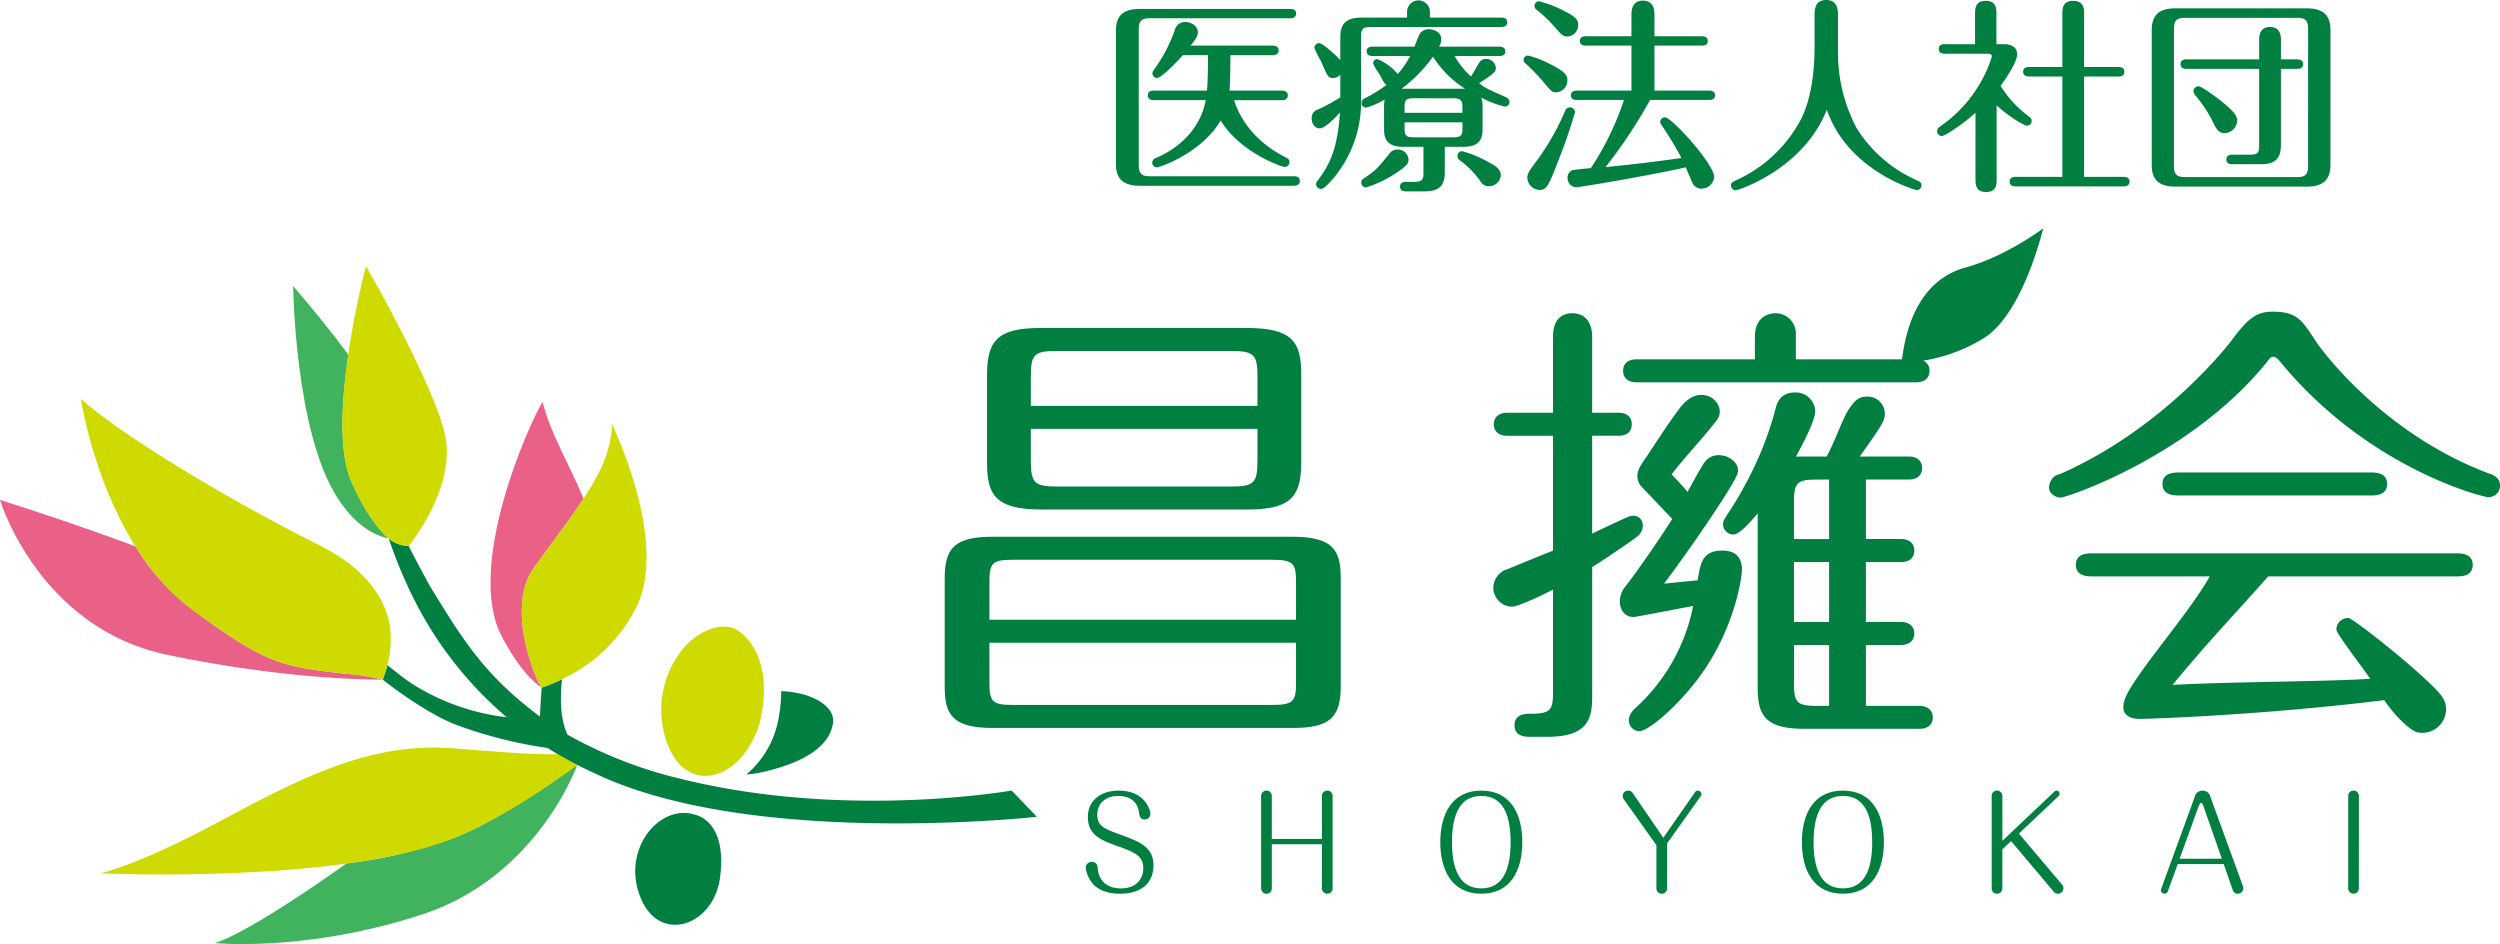
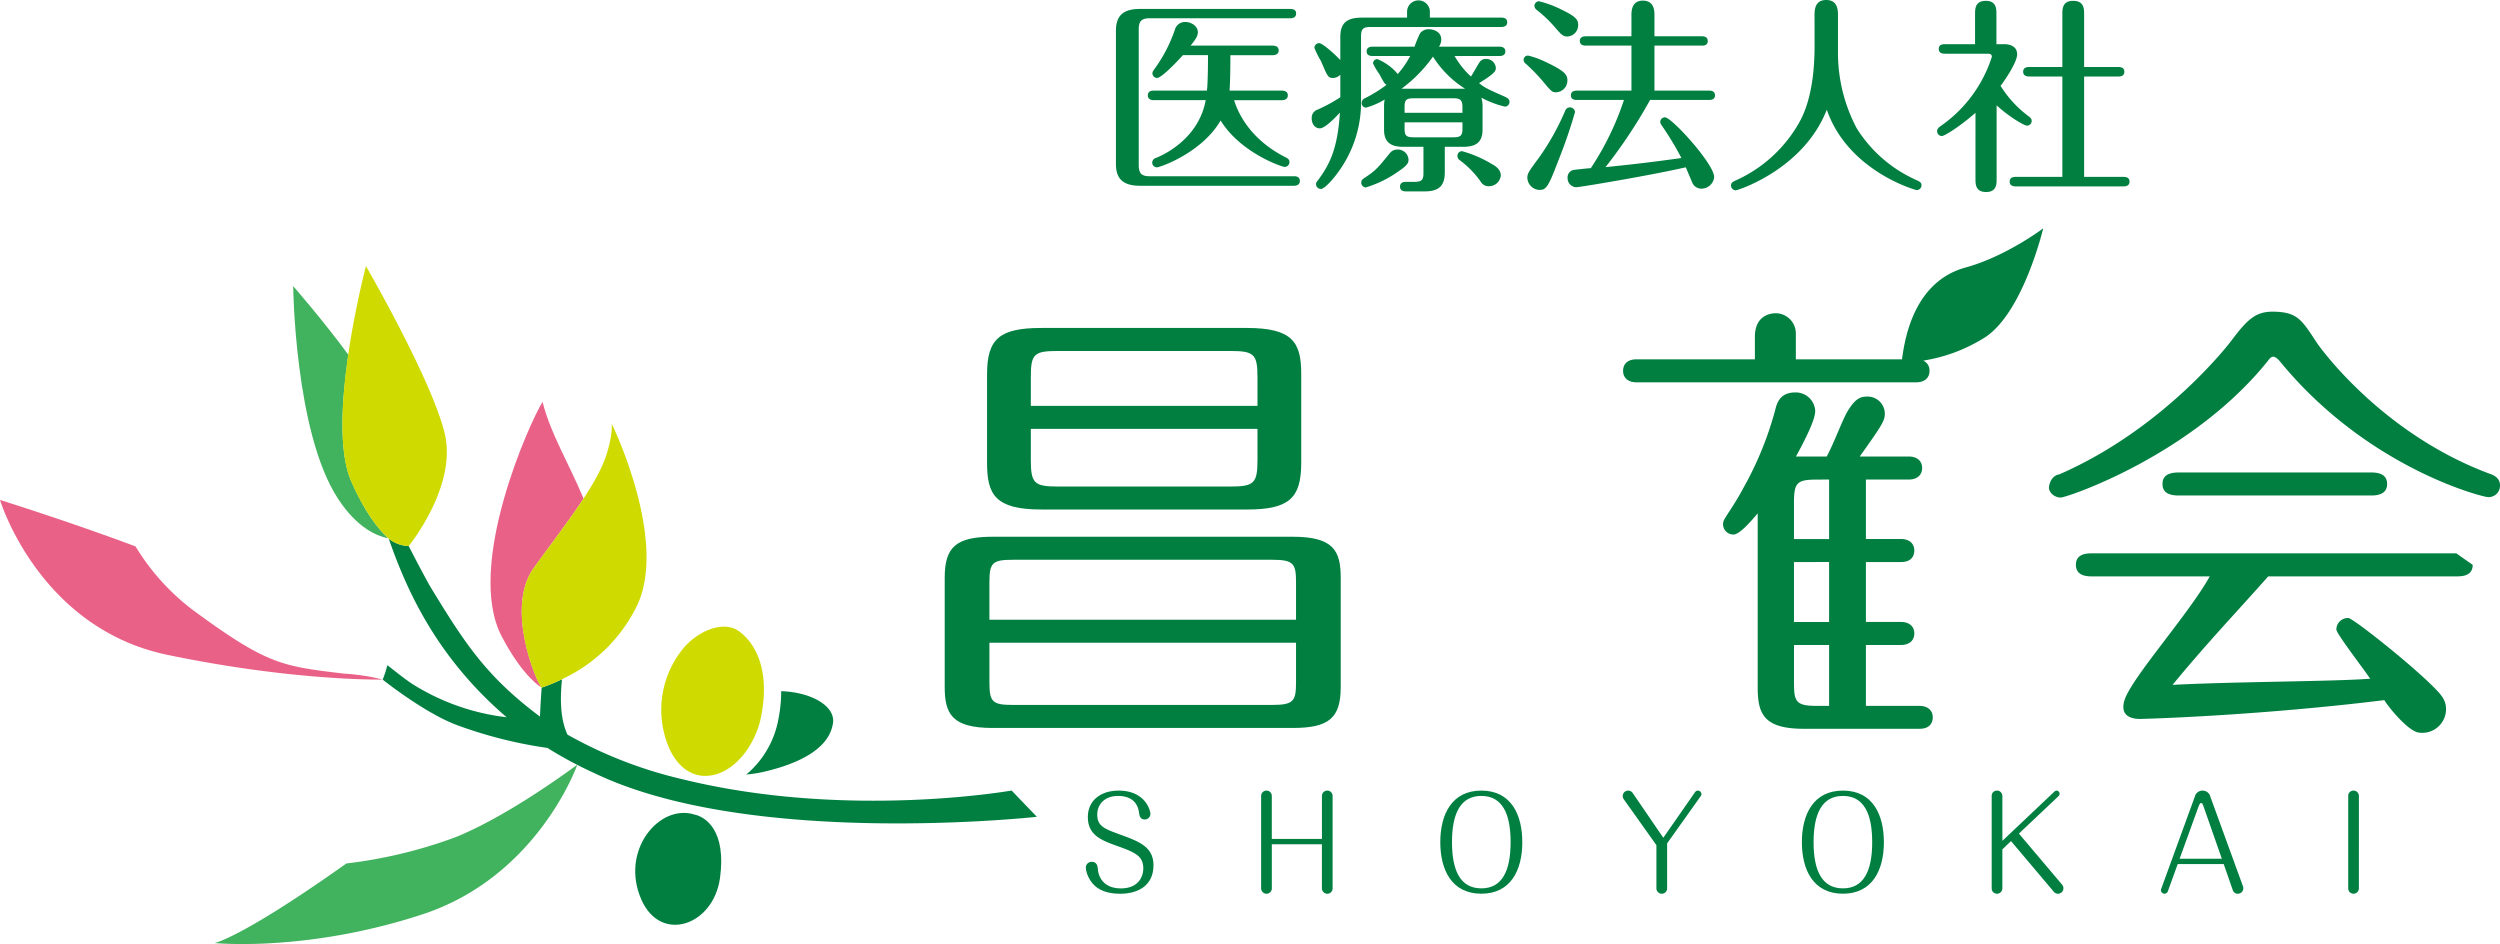
<svg xmlns="http://www.w3.org/2000/svg" viewBox="0 0 455.646 172.065">
  <g id="レイヤー_2" data-name="レイヤー 2">
    <g id="レイヤー_1-2" data-name="レイヤー 1">
      <path d="M63.128,157.375c-19.244,13.665-24.029,14.5-24.029,14.5s16.788,1.708,37.927-5.24c20.173-6.631,27.578-25.561,28.2-27.266-4,2.941-13.821,9.832-22.219,13.225A86.28,86.28,0,0,1,63.128,157.375Z" fill="#41b25d" />
      <path d="M98.718,125.325c-.951-1.036-6.672-14.52-1.438-21.8,3.066-4.266,6.441-8.626,9.081-12.65-2.788-6.681-5.978-11.709-7.473-17.629-2.293,3.605-14.139,29.873-7.481,42.678C95.338,123.48,98.718,125.325,98.718,125.325Z" fill="#ea6188" />
      <path d="M35.09,111.137A41.7,41.7,0,0,1,24.7,99.586C12.322,94.96,0,91.12,0,91.12s7.044,23.352,30.523,28.235c21.287,4.427,36.6,4.538,39.225,4.5a36.965,36.965,0,0,0-7.005-1.077C51.35,121.42,48.689,121.149,35.09,111.137Z" fill="#ea6188" />
      <path d="M64,87.672c-2.312-5.326-1.724-14.742-.515-23.017-4.771-6.482-10.051-12.507-10.051-12.507s.279,26.629,8.134,38.688c3.512,5.391,7.088,6.857,9.2,7.278C68.887,96.377,66.413,93.229,64,87.672Z" fill="#41b25d" />
-       <path d="M82.8,136.4c-15.414-1.292-28.389,5.593-43.22,13.538s-21.294,9.233-21.294,9.233S61.8,161.217,83,152.65c8.5-3.433,18.321-10.371,22.234-13.253-1.234-.643-2.517-1.327-3.564-1.933C97.233,137.575,88.821,136.9,82.8,136.4Z" fill="#cfdb00" />
      <path d="M184.376,144.082s-29.966,5.313-59.931-2.044a79.4,79.4,0,0,1-21.02-8.144c-.927-2.014-1.522-5.025-.993-10.1a29.8,29.8,0,0,1-3.714,1.53s-.262,3.794-.3,5.286c-9.812-7.349-13.693-13.366-19.8-23.366-.9-1.469-3.557-6.607-4.127-7.713A6.274,6.274,0,0,1,70.85,98.17c3.262,9.414,8.726,21.618,21.489,32.554a41.118,41.118,0,0,1-17.147-6.041c-1.307-.827-3.194-2.374-4.594-3.449a18.931,18.931,0,0,1-.852,2.627c.19.152,7.842,6.247,13.746,8.368a80.311,80.311,0,0,0,16.286,4.089,73.4,73.4,0,0,0,8.629,4.627c28.573,13.689,80.569,7.923,80.569,7.923Z" fill="#007f41" />
      <path d="M111.484,77.207s.268,1.9-1,5.793c-1.84,5.671-7.975,13.241-13.209,20.523s.452,20.776,1.44,21.8a30.5,30.5,0,0,0,4.26-1.8,28.49,28.49,0,0,0,13.242-13.379C121.7,98.061,111.484,77.207,111.484,77.207Z" fill="#cfdb00" />
      <path d="M81.029,78.9C78.568,68.976,66.7,48.5,66.7,48.5s-7.462,28.24-2.717,39.171c2.413,5.557,4.907,8.7,6.793,10.441a6.2,6.2,0,0,0,3.716,1.417C76.392,97.1,83.16,87.5,81.029,78.9Z" fill="#cfdb00" />
-       <path d="M58.343,99.448C38.888,89.683,21.111,78.431,14.738,72.7c0,0,3.893,26.345,20.328,38.446,13.6,10.012,16.283,10.277,27.676,11.639,5.8.587,7.005,1.078,7.005,1.078s2.924-6.46.554-12.641C68.739,107.146,65.184,102.882,58.343,99.448Z" fill="#cfdb00" />
      <path d="M126.627,148.473c1.957.428,5.787,2.891,4.6,11.552s-10.8,12-14.343,3.916C112.959,154.98,120.214,146.393,126.627,148.473Z" fill="#007f41" />
      <path d="M133.93,114.6c-3.107-1.3-7.013.912-9.1,3.222a17.632,17.632,0,0,0-3.149,17.835c1.4,3.715,3.968,5.757,6.818,5.757,5.085,0,9.192-5.514,10.226-10.845C140.841,119.674,135.737,115.505,133.93,114.6Z" fill="#cfdb00" />
      <path d="M142.375,125.976a25.3,25.3,0,0,1-.487,5,17.177,17.177,0,0,1-5.872,10.189,22.6,22.6,0,0,0,3.318-.528c11.3-2.66,12.175-7.283,12.468-8.711C152.394,128.664,147.777,126.135,142.375,125.976Z" fill="#007f41" />
      <path d="M207.545,30.12c0,1.55.6,2,1.965,2h26.341c.378,0,1.058.079,1.058.87,0,.758-.718.869-1.058.869H207.734c-3.665,0-4.345-1.927-4.345-4V5.632c0-2.608,1.132-4,4.345-4h27.437c.377,0,1.058.074,1.058.83,0,.794-.718.869-1.058.869H209.51c-1.549,0-1.965.641-1.965,2Zm2.722-11.865c-.379,0-1.06-.114-1.06-.869,0-.794.681-.869,1.06-.869h9.712c.189-1.738.189-5.671.189-6.462h-4.574c-1.247,1.4-3.929,4.157-4.723,4.157a.866.866,0,0,1-.832-.833c0-.3.114-.453.529-1.019a26.7,26.7,0,0,0,3.59-7.031,1.912,1.912,0,0,1,1.89-1.322c1.021,0,2.267.72,2.267,1.852,0,.681-.34,1.247-1.323,2.458h15c.38,0,1.058.111,1.058.869s-.717.869-1.058.869h-7.747c0,2.718-.037,4.8-.15,6.462h9.561c.377,0,1.058.114,1.058.869s-.681.869-1.058.869h-8.731c.643,2.116,2.759,7.067,9.411,10.43.3.15.68.338.68.869a.877.877,0,0,1-.869.869c-.529,0-8.087-2.607-11.678-8.463-3.362,5.817-10.958,8.538-11.639,8.538a.862.862,0,0,1-.831-.83.944.944,0,0,1,.755-.908c2.306-.944,7.824-4.043,8.994-10.505Z" fill="#007f41" />
      <path d="M256.45,3.213V2.23a2.08,2.08,0,1,1,4.157,0v.983h13.039c.377,0,1.058.075,1.058.869,0,.719-.681.833-1.058.833H249.8c-1.437,0-1.739.414-1.739,1.774V18.066a21.535,21.535,0,0,1-3.893,12.924c-.944,1.4-2.721,3.44-3.4,3.44a.864.864,0,0,1-.907-.869c0-.3.151-.456.417-.794,1.927-2.647,3.514-5.443,3.929-12.246-.87.947-2.722,2.874-3.666,2.874-.755,0-1.474-.644-1.474-1.852a1.58,1.58,0,0,1,1.134-1.589,28.189,28.189,0,0,0,4.082-2.229V13.607a1.822,1.822,0,0,1-1.323.605c-.907,0-1.021-.3-2.192-3.063a17.725,17.725,0,0,1-1.21-2.419.876.876,0,0,1,.869-.869c.568,0,2.8,1.927,3.856,3.1V6.768c0-2.686,1.284-3.555,3.968-3.555Zm.265,25.849c0,.681-.227,1.1-2.078,2.344a20.573,20.573,0,0,1-5.706,2.757.871.871,0,0,1-.832-.869c0-.491.3-.68.641-.9,2.041-1.36,2.306-1.7,4.649-4.573a1.7,1.7,0,0,1,1.285-.567A1.957,1.957,0,0,1,256.715,29.062Zm13.492-5.442c0,2.344-1.247,3.138-3.516,3.138h-3.363v4.609c0,2.3-.869,3.516-3.665,3.516H256.3c-.3,0-1.133,0-1.133-.869s.83-.869,1.133-.869h1.512c1.4,0,1.624-.453,1.624-1.625V26.758H255.77c-2.57,0-3.514-1.058-3.514-3.138V19.313a5.781,5.781,0,0,1,.114-1.172,13.64,13.64,0,0,1-3.4,1.475.807.807,0,0,1-.794-.833.962.962,0,0,1,.643-.905,24.729,24.729,0,0,0,3.891-2.419c-.377-.189-.452-.378-1.321-1.966a11.578,11.578,0,0,1-1.135-1.927.769.769,0,0,1,.757-.795,9.323,9.323,0,0,1,3.74,2.722,16.645,16.645,0,0,0,2.268-3.288H250.14c-.379,0-1.06-.075-1.06-.83,0-.794.72-.869,1.06-.869h7.671a22.2,22.2,0,0,1,1.02-2.458,1.948,1.948,0,0,1,1.625-.719c.568,0,2.229.3,2.229,1.891a2.477,2.477,0,0,1-.415,1.286h11.036c.377,0,1.058.111,1.058.869s-.718.83-1.058.83h-8.2a15.611,15.611,0,0,0,2.985,3.74c.3-.413,1.361-2.34,1.626-2.682a1.358,1.358,0,0,1,1.133-.527,1.772,1.772,0,0,1,1.777,1.585c0,.566,0,.944-3.061,2.835,1.172.9,1.512,1.058,4.762,2.494.3.149.793.377.793.944a.848.848,0,0,1-.869.833,17.777,17.777,0,0,1-4.271-1.628,5.028,5.028,0,0,1,.228,1.514Zm-9.034-13.3a25.862,25.862,0,0,1-5.743,5.856h11.6A18.587,18.587,0,0,1,261.173,10.319Zm5.368,10.241V19.541c0-1.286-.379-1.628-1.626-1.628h-7.293c-1.4,0-1.626.378-1.626,1.628V20.56ZM256,22.3v1.1c0,1.208.19,1.625,1.626,1.625h7.293c1.4,0,1.626-.417,1.626-1.625V22.3Zm15.835,7.559c.566.3,1.7.944,1.7,2.116a2.159,2.159,0,0,1-2.193,1.966,1.647,1.647,0,0,1-1.473-.834,16.932,16.932,0,0,0-3.893-3.968.9.9,0,0,1-.34-.755.815.815,0,0,1,.832-.83A21.293,21.293,0,0,1,271.831,29.857Z" fill="#007f41" />
      <path d="M283.626,16.82c-.719,0-.869-.114-2.457-2.041a34.509,34.509,0,0,0-3.137-3.213.839.839,0,0,1-.34-.642.782.782,0,0,1,.832-.794,16.222,16.222,0,0,1,3.364,1.247c3.174,1.51,3.778,2.23,3.778,3.174A2.14,2.14,0,0,1,283.626,16.82Zm3.439,3.59a91.574,91.574,0,0,1-3.024,8.805c-1.852,4.874-2.23,5.4-3.476,5.4a2.3,2.3,0,0,1-2.193-2.194c0-.83.266-1.172,2.079-3.626a45.214,45.214,0,0,0,4.837-8.656.905.905,0,0,1,.832-.566A.943.943,0,0,1,287.065,20.41ZM285.628,6.654c-.792,0-1.133-.417-2.342-1.817a22.8,22.8,0,0,0-3.25-3.06,1.007,1.007,0,0,1-.378-.68.872.872,0,0,1,.83-.869,18.943,18.943,0,0,1,4.234,1.588c2.343,1.133,2.91,1.739,2.91,2.644A2.067,2.067,0,0,1,285.628,6.654Zm1.738,11.562c-.377,0-1.057-.075-1.057-.83,0-.794.717-.869,1.057-.869h9.978v-8.2h-8.352c-.377,0-1.058-.114-1.058-.833,0-.795.718-.869,1.058-.869h8.352V2.76c0-.641,0-2.646,2.078-2.646,2.116,0,2.116,1.966,2.116,2.646V6.615h8.654c.3,0,1.06.039,1.06.869,0,.794-.72.833-1.06.833h-8.654v8.2h9.977c.3,0,1.058.036,1.058.869,0,.794-.755.83-1.058.83h-10.77a91.811,91.811,0,0,1-8.125,12.246c5.555-.569,8.729-.947,13.832-1.663a57.083,57.083,0,0,0-3.477-5.781c-.34-.492-.379-.606-.379-.8a.849.849,0,0,1,.871-.833c1.207,0,8.955,8.5,8.955,10.885a2.338,2.338,0,0,1-2.342,2.116,1.8,1.8,0,0,1-1.664-1.133c-.189-.455-.983-2.343-1.172-2.76-6.046,1.4-19.235,3.63-19.99,3.63a1.643,1.643,0,0,1-1.549-1.7,1.371,1.371,0,0,1,1.02-1.435c.49-.075,2.116-.264,3.211-.339a51.749,51.749,0,0,0,6.047-12.435Z" fill="#007f41" />
      <path d="M330.716,2.686c0-1.172.228-2.686,2.118-2.686,1.7,0,2.153,1.172,2.153,2.686v7.1a29.449,29.449,0,0,0,3.4,13.568A24.614,24.614,0,0,0,349.237,32.8c.566.267.979.416.979.983a.9.9,0,0,1-.869.869c-.224,0-12.545-3.477-16.4-14.662-4.232,10.883-16.25,14.7-16.59,14.7a.905.905,0,0,1-.869-.869c0-.567.379-.72,1.058-1.022A25.035,25.035,0,0,0,328,22.184c.642-1.207,2.72-5.062,2.72-13.756Z" fill="#007f41" />
      <path d="M365.262,8.05c1.172,0,2.38.456,2.38,1.852s-2.077,4.5-3.021,5.746a20.08,20.08,0,0,0,5.026,5.478c.377.264.641.492.641.909a.849.849,0,0,1-.83.869c-.531,0-3.252-1.589-5.557-3.7V32.614c0,.947,0,2.383-1.927,2.383s-1.927-1.475-1.927-2.383V20.56c-2.8,2.458-5.631,4.232-6.123,4.232a.878.878,0,0,1-.869-.869c0-.492.342-.717.644-.944a24.408,24.408,0,0,0,9.333-12.624c0-.567-.452-.567-.869-.567h-7.52c-.491,0-1.285,0-1.285-.869s.794-.869,1.285-.869h5.329V2.572c0-.944,0-2.419,1.963-2.419,1.93,0,1.93,1.475,1.93,2.419V8.05ZM375.88,2.611c0-.948,0-2.458,1.967-2.458,2,0,2,1.475,2,2.458v9.6h6.162c.338,0,1.172,0,1.172.869s-.834.869-1.172.869h-6.162V32.236h7.067c.377,0,1.211,0,1.211.869s-.87.87-1.211.87H367.492c-.378,0-1.208,0-1.208-.87s.83-.869,1.208-.869h8.388V13.945h-5.931c-.341,0-1.21,0-1.21-.869s.833-.869,1.21-.869h5.931Z" fill="#007f41" />
-       <path d="M424.748,30.007c0,2.76-1.322,4.007-4.346,4.007H396.483c-3.63,0-4.31-1.892-4.31-4.007V5.518c0-2.569,1.133-4,4.31-4H420.4c3.743,0,4.346,2,4.346,4ZM420.669,5.218c0-1.4-.456-1.966-1.966-1.966H398.221c-1.211,0-2,.264-2,1.966V30.309c0,1.325.416,1.966,2,1.966H418.7c1.36,0,1.966-.416,1.966-1.966ZM411.75,7.37c0-.641,0-2.455,1.962-2.455,2.006,0,2.006,1.774,2.006,2.455v3.441H418.7c.377,0,1.058.113,1.058.869,0,.794-.681.869-1.058.869h-2.985V26.416c0,2.308-.869,3.516-3.666,3.516h-5.14c-.3,0-1.136,0-1.136-.87s.834-.869,1.136-.869h3.213c1.358,0,1.625-.377,1.625-1.624V12.549H398.485c-.342,0-1.058-.075-1.058-.869s.755-.869,1.058-.869H411.75Zm-6.273,16.894c-1.25,0-1.589-.869-2.419-2.571a24.719,24.719,0,0,0-2.874-4.232,1.389,1.389,0,0,1-.414-.83.944.944,0,0,1,.905-.908c.606,0,3.1,1.888,3.855,2.457,3.212,2.53,3.212,3.21,3.212,3.89A2.367,2.367,0,0,1,405.477,24.264Z" fill="#007f41" />
      <path d="M209.672,148.356a1.022,1.022,0,0,1-1.02,1c-.88,0-.973-.695-1.066-1.321-.115-.834-.625-2.966-3.823-2.966-2.5,0-3.777,1.6-3.777,3.383,0,2.132,1.251,2.6,4.449,3.754,3.267,1.205,5.793,2.2,5.793,5.492,0,3.592-2.665,5.191-6.048,5.191-3.406,0-5-1.367-5.793-3.036a4.511,4.511,0,0,1-.487-1.738,1.057,1.057,0,0,1,1.066-1.042c1.02,0,1.089.9,1.136,1.39.069,1.02.787,3.453,4.194,3.453,3.383,0,4.078-2.387,4.078-3.615,0-2.225-1.344-2.9-4.657-4.079-2.92-1.042-5.446-1.969-5.446-5.306,0-2.99,2.317-4.82,5.608-4.82C208.675,144.092,209.672,147.637,209.672,148.356Z" fill="#007f41" />
      <path d="M240.932,152.9v-7.809a.983.983,0,0,1,.973-1,.969.969,0,0,1,.973,1v16.8a.964.964,0,0,1-.95,1,.988.988,0,0,1-1-1v-8.017H231.8v8.017a.965.965,0,0,1-.95,1,.988.988,0,0,1-1-1v-16.8a.983.983,0,0,1,.973-1,.97.97,0,0,1,.974,1V152.9Z" fill="#007f41" />
      <path d="M277.452,153.5c0,5.214-2.2,9.385-7.462,9.385-5.445,0-7.485-4.4-7.485-9.385,0-5.121,2.132-9.408,7.485-9.408C275.482,144.092,277.452,148.587,277.452,153.5Zm-12.815,0c0,5.028,1.437,8.412,5.353,8.412,3.777,0,5.33-3.175,5.33-8.412,0-5.075-1.437-8.435-5.33-8.435C266.19,145.065,264.637,148.263,264.637,153.5Z" fill="#007f41" />
      <path d="M295.943,145.668a1.018,1.018,0,0,1-.185-.58.992.992,0,0,1,1.831-.533l5.561,8.134,5.793-8.319a.629.629,0,0,1,.51-.278.648.648,0,0,1,.649.649.563.563,0,0,1-.139.37l-6.118,8.6v8.179a.964.964,0,0,1-.95,1,.988.988,0,0,1-1-1v-7.855Z" fill="#007f41" />
      <path d="M343.355,153.5c0,5.214-2.2,9.385-7.462,9.385-5.446,0-7.485-4.4-7.485-9.385,0-5.121,2.132-9.408,7.485-9.408C341.385,144.092,343.355,148.587,343.355,153.5Zm-12.815,0c0,5.028,1.437,8.412,5.353,8.412,3.777,0,5.33-3.175,5.33-8.412,0-5.075-1.437-8.435-5.33-8.435C332.093,145.065,330.54,148.263,330.54,153.5Z" fill="#007f41" />
      <path d="M375.819,161.216a.968.968,0,0,1,.255.672.989.989,0,0,1-1,1,.946.946,0,0,1-.742-.348l-7.809-9.246-1.576,1.507v7.09a.983.983,0,0,1-.973,1,.969.969,0,0,1-.973-1v-16.8a.951.951,0,0,1,.95-1,.988.988,0,0,1,1,1v8.157l9.524-9.014a.65.65,0,0,1,.348-.139.569.569,0,0,1,.556.579.608.608,0,0,1-.209.44l-7.206,6.813Z" fill="#007f41" />
      <path d="M395.1,162.468a.647.647,0,0,1-1.251-.232.838.838,0,0,1,.046-.232l6.118-16.777a1.462,1.462,0,0,1,2.85,0l5.932,16.291a1.317,1.317,0,0,1,.069.37.989.989,0,0,1-1,1,.938.938,0,0,1-.927-.672l-1.645-4.727h-8.389Zm2.155-5.956h7.693l-3.267-9.338c-.185-.51-.255-.811-.51-.811-.232,0-.347.324-.533.811Z" fill="#007f41" />
      <path d="M429.927,161.888a.983.983,0,0,1-.973,1,.969.969,0,0,1-.973-1v-16.8a.964.964,0,0,1,.95-1,.988.988,0,0,1,1,1Z" fill="#007f41" />
      <path d="M189.787,92.861h37.485c7.577,0,9.888-1.982,9.888-8.478V68.174c0-5.69-1.478-8.4-9.888-8.4H189.787c-7.577,0-9.887,1.963-9.887,8.4V84.383C179.9,90.127,181.377,92.861,189.787,92.861Zm39.4-14.7V83.8c0,4.282-.6,4.875-4.951,4.875h-31.41c-4.348,0-4.95-.593-4.95-4.875V78.164Zm-41.311-4.191V68.761c0-4.255.555-4.792,4.95-4.792h31.41c4.348,0,4.951.583,4.951,4.792v5.212Z" fill="#007f41" />
      <path d="M235.6,97.826H180.94c-6.631,0-8.759,1.818-8.759,7.472v19.908c0,4.956,1.356,7.471,8.759,7.471H235.6c6.631,0,8.758-1.818,8.758-7.471V105.3C244.36,100.341,243.005,97.826,235.6,97.826Zm.612,19.312v7.143c0,3.462-.376,4.2-4.344,4.2h-47.2c-3.812,0-4.339-.51-4.339-4.2v-7.143Zm0-10.916v6.725H180.328v-6.725c0-3.694.527-4.2,4.339-4.2h47.2C235.838,102.018,236.214,102.76,236.214,106.222Z" fill="#007f41" />
-       <path d="M298.144,98c2.315-1.667,1.219-4.663-1.235-3.867-.537.174-4.824,2.214-6.724,3.107V79.422h4.793c2.191,0,2.428-1.467,2.428-2.1,0-1.312-.907-2.1-2.428-2.1h-4.793V61.286c0-2.028-.947-4.2-3.608-4.2-2.237,0-3.521,1.53-3.521,4.2V75.23h-8.367c-1.5,0-2.428.8-2.428,2.1,0,1.312.906,2.1,2.428,2.1h8.367v20.933c-1.422.537-7.429,3-8.372,3.392a3.591,3.591,0,0,0-2.51,3.211,3.49,3.49,0,0,0,3.353,3.608c1.121,0,5.424-2.011,7.529-3.123v18.432c0,3.517-.337,4.205-4.2,4.205h.029c-.779,0-2.852,0-2.852,2.1s2.073,2.1,2.852,2.1h3.16c8.145,0,8.145-4.1,8.145-8.059V103.352C293.579,101.239,298.144,98,298.144,98Z" fill="#007f41" />
-       <path d="M313.706,100.346c-3.37.084-3.808,2.255-4.287,5.416-.606.06-5.143.515-6.132.606,3.987-5.248,12.371-17.343,13.357-19.967,1-2.656-4.128-5.195-6.186-1.845-1.117,1.818-2.706,4.774-2.879,5.088-.9-1.075-2.246-2.492-2.9-3.175,2.208-3,6.278-7.228,8.282-9.986,2.038-2.8-2.793-7.264-6.705-2.235-2.093,2.691-4.843,7.1-6.7,9.778-1.14,1.638-1.579,2.953-.558,4.47,0,0,4.46,4.694,5.775,6.083-1.034,1.722-5.778,8.814-8.569,12.356-1.953,2.478-.784,5.912,1.92,5.474.753-.123,10-1.877,10.465-1.977a33.949,33.949,0,0,1-10.67,18.751c-2.207,2.225-.455,4.082.838,4.082,1.654,0,6.916-4.415,10.97-9.9,6.465-8.756,7.761-18.2,7.761-19.506C317.485,101.659,316.389,100.278,313.706,100.346Z" fill="#007f41" />
      <path d="M349.823,128.654h-9.744v-11.1h6.387c1.5,0,2.432-.8,2.432-2.1s-.933-2.095-2.432-2.095h-6.387V102.437h6.387c2.2,0,2.432-1.467,2.432-2.1,0-1.294-.933-2.1-2.432-2.1h-6.387V87.4h7.813c1.5,0,2.432-.8,2.432-2.1s-.934-2.095-2.432-2.095h-8.943c4.1-5.758,4.574-6.519,4.574-7.818a3.135,3.135,0,0,0-3.385-3.1c-1.421,0-2.265.877-3.288,2.485s-2.5,5.816-3.919,8.436c0,0-5.266,0-5.6,0,1.736-3.211,3.508-6.683,3.508-8.323a3.551,3.551,0,0,0-3.69-3.357c-2.806,0-3.334,2.114-3.58,3.116a61.344,61.344,0,0,1-5.75,14.159c-1.645,3.137-3.512,5.587-3.681,6.154a1.873,1.873,0,0,0,1.817,2.463c.9,0,2.543-1.629,4.4-3.857v31.8c0,4.952,1.312,7.467,8.478,7.467h21c2.2,0,2.433-1.462,2.433-2.091C352.256,129.456,351.322,128.654,349.823,128.654ZM333.368,87.4V98.245h-6.4V91.608c0-3.654.551-4.2,4.205-4.2Zm0,15.034v10.929h-6.4V102.437Zm0,15.12v11.1h-2.191c-3.84,0-4.205-.742-4.205-4.2v-6.893Z" fill="#007f41" />
      <path d="M453.584,86.278c-20.021-7.517-31.2-23.626-31.2-23.626-2.768-4.159-3.469-5.714-7.772-5.844-3.362-.1-4.847,1.161-8.007,5.389,0,0-11.974,15.858-31.3,24.268,0,0-1.444.093-1.838,2.118-.216,1.113.964,2.1,2.11,2.1,1.112,0,23.872-7.627,37.723-24.861.615-.842,1.092-1.353,2.334.159C430.61,84.215,450.07,89.92,453.025,90.532a2.076,2.076,0,0,0,2.621-2.036C455.646,86.984,454.343,86.537,453.584,86.278Z" fill="#007f41" />
      <path d="M432.087,90.308c.816,0,2.988,0,2.988-2.1s-2.172-2.095-2.988-2.095H397.2c-.921,0-3.073,0-3.073,2.095s2.152,2.1,3.073,2.1Z" fill="#007f41" />
-       <path d="M447.687,100.851H381.334c-.892,0-2.983,0-2.983,2.1s2.167,2.1,2.983,2.1h21.412c-3.822,6.884-14.284,18.521-15.539,22.575-.824,2.662.932,3.405,2.822,3.405.826,0,21.388-.578,44.535-3.425.649,1.12,4.023,5.318,6.072,5.877a4.33,4.33,0,0,0,5.177-4.155c0-1.522-.62-2.424-1.923-3.754-4.157-4.31-15.075-12.932-15.867-12.932a2.1,2.1,0,0,0-2.2,2.095c0,.729,4.752,6.892,6.165,8.964-6.706.52-24.664.525-36.023,1.122,6.419-7.793,11.809-13.41,17.435-19.772h34.283c.893,0,2.988,0,2.988-2.1S448.5,100.851,447.687,100.851Z" fill="#007f41" />
+       <path d="M447.687,100.851H381.334c-.892,0-2.983,0-2.983,2.1s2.167,2.1,2.983,2.1h21.412c-3.822,6.884-14.284,18.521-15.539,22.575-.824,2.662.932,3.405,2.822,3.405.826,0,21.388-.578,44.535-3.425.649,1.12,4.023,5.318,6.072,5.877a4.33,4.33,0,0,0,5.177-4.155c0-1.522-.62-2.424-1.923-3.754-4.157-4.31-15.075-12.932-15.867-12.932a2.1,2.1,0,0,0-2.2,2.095c0,.729,4.752,6.892,6.165,8.964-6.706.52-24.664.525-36.023,1.122,6.419-7.793,11.809-13.41,17.435-19.772h34.283c.893,0,2.988,0,2.988-2.1Z" fill="#007f41" />
      <path d="M358.252,48.751c-9.126,2.5-11.026,12.287-11.593,16.739h-19.35V60.78a3.691,3.691,0,0,0-3.69-3.69c-.628,0-3.776.2-3.776,4.278V65.49h-21.59c-1.521,0-2.432.784-2.432,2.1,0,1.289.934,2.091,2.432,2.091h50.983c1.521,0,2.432-.784,2.432-2.091a1.937,1.937,0,0,0-1.142-1.864A29.645,29.645,0,0,0,361.914,61.4c6.9-4.641,10.476-19.778,10.476-19.778S365.623,46.737,358.252,48.751Z" fill="#007f41" />
    </g>
  </g>
</svg>